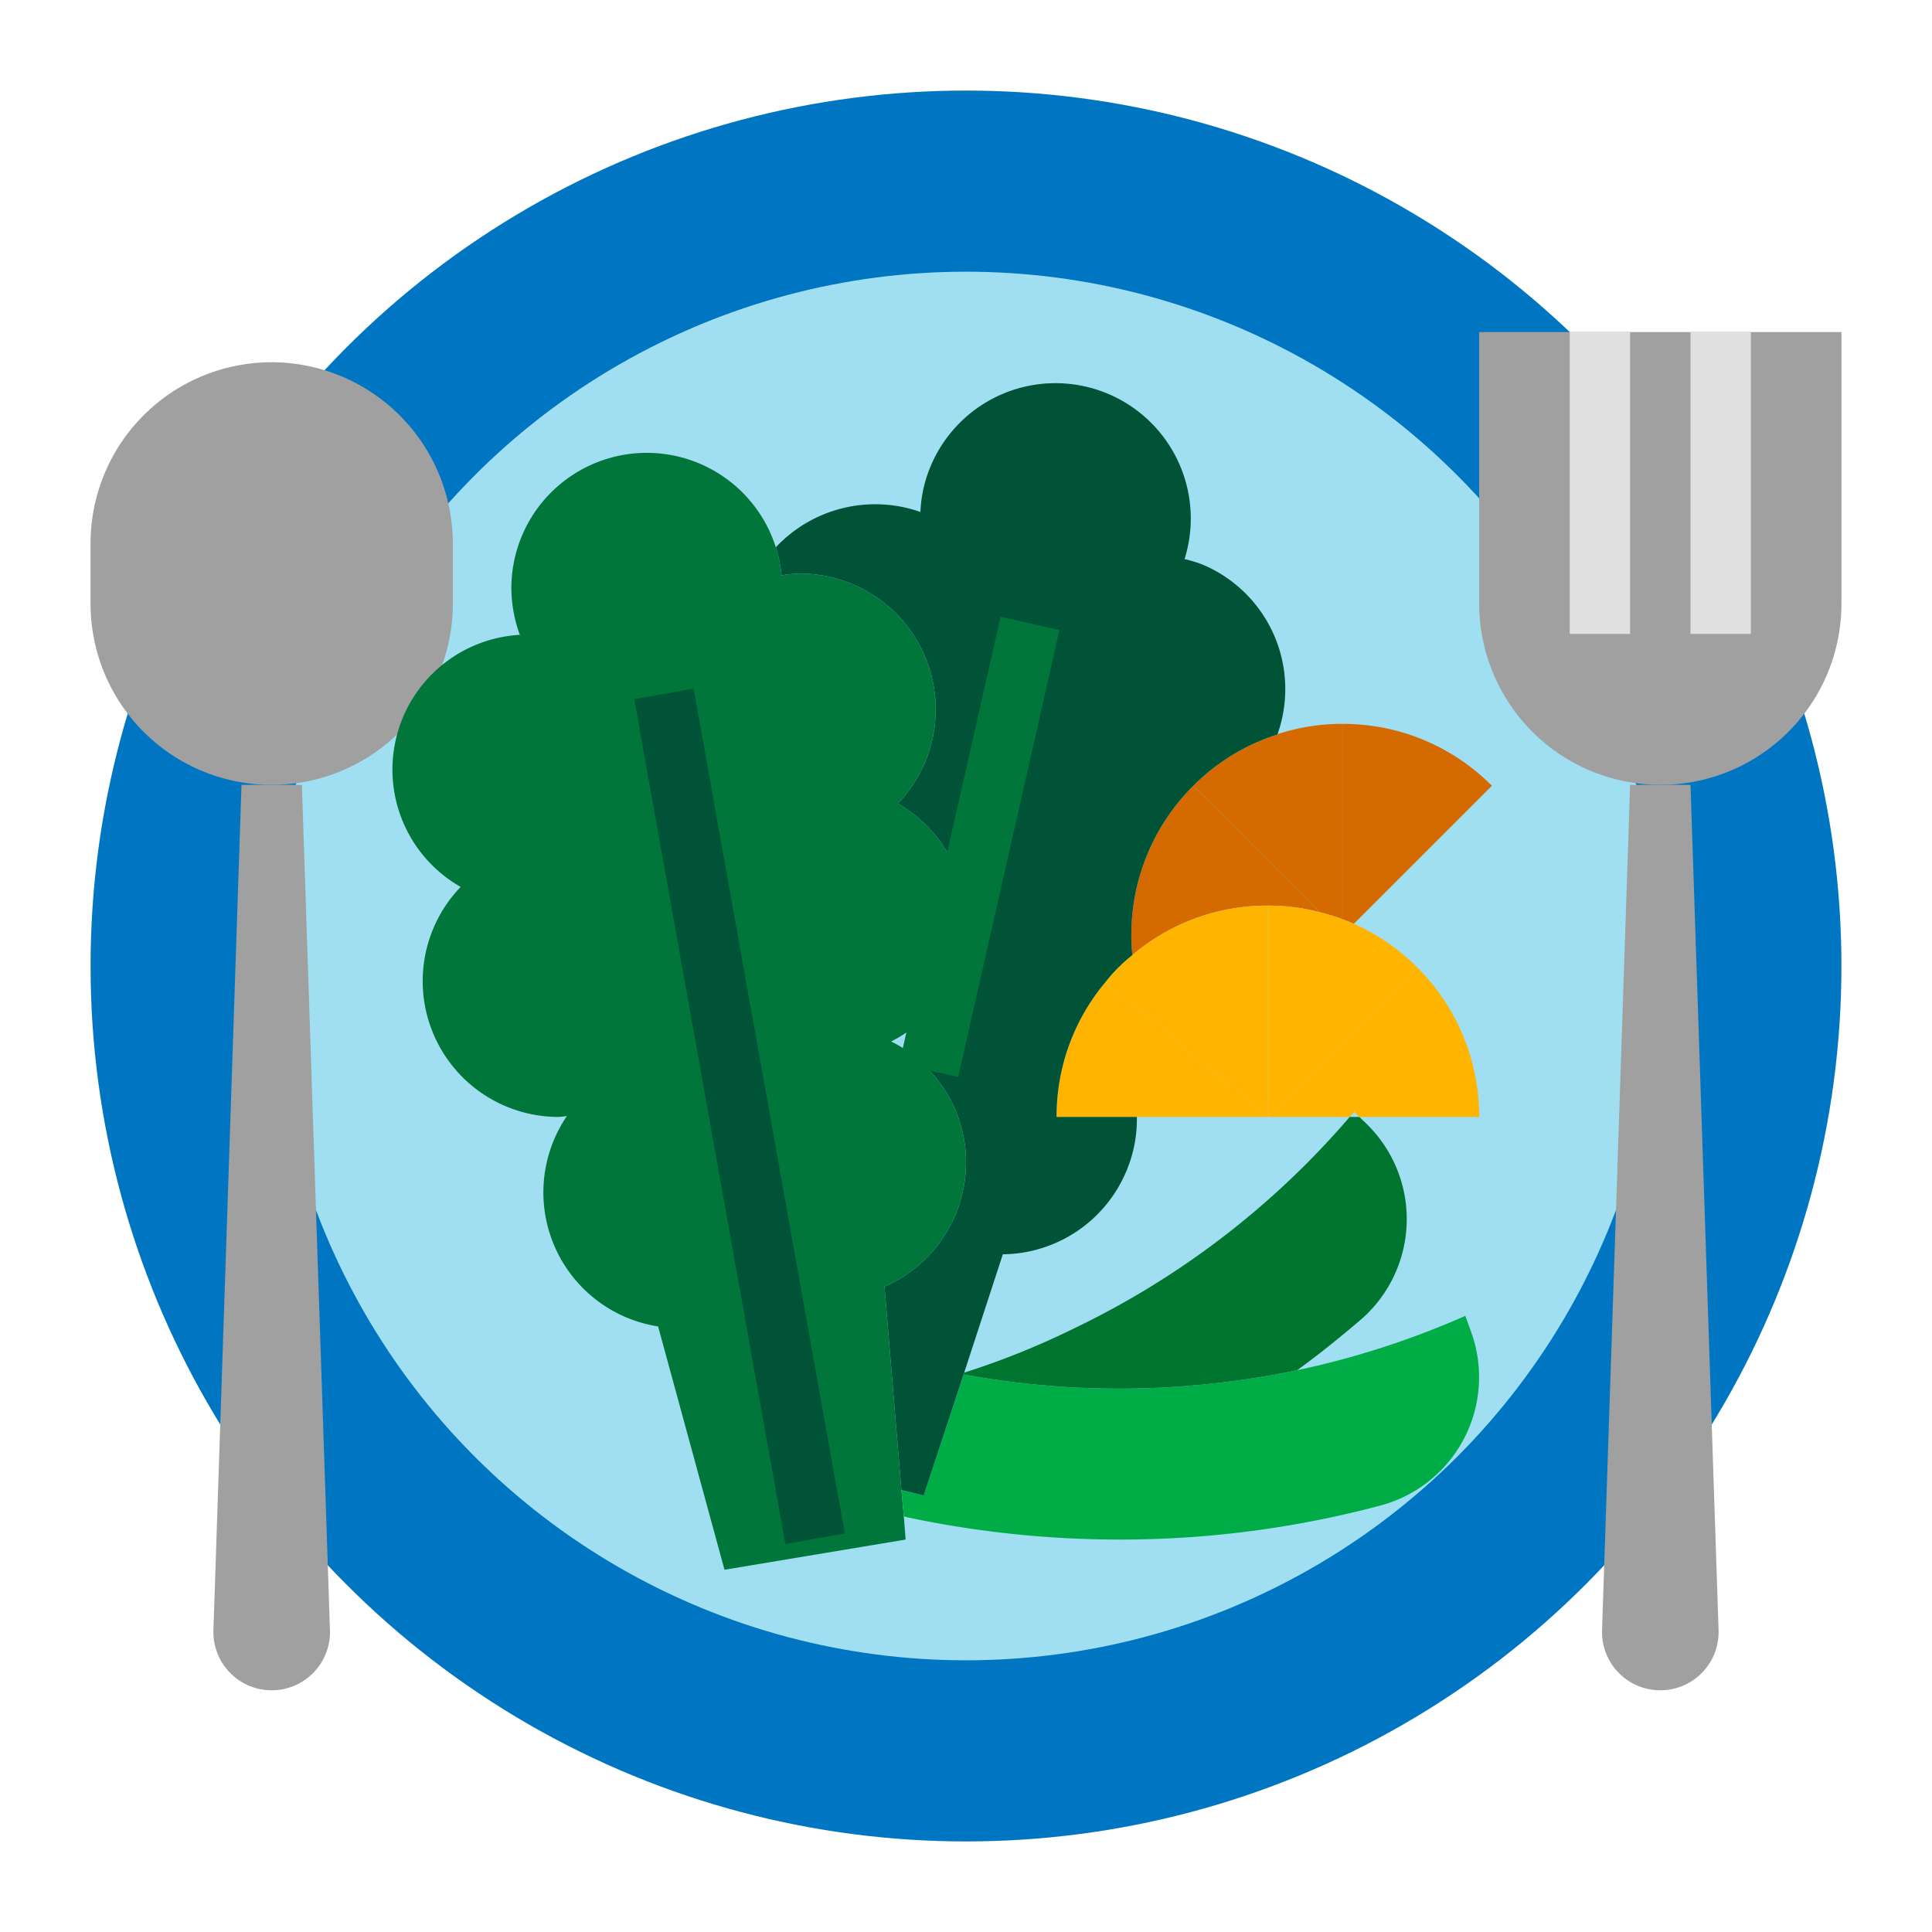
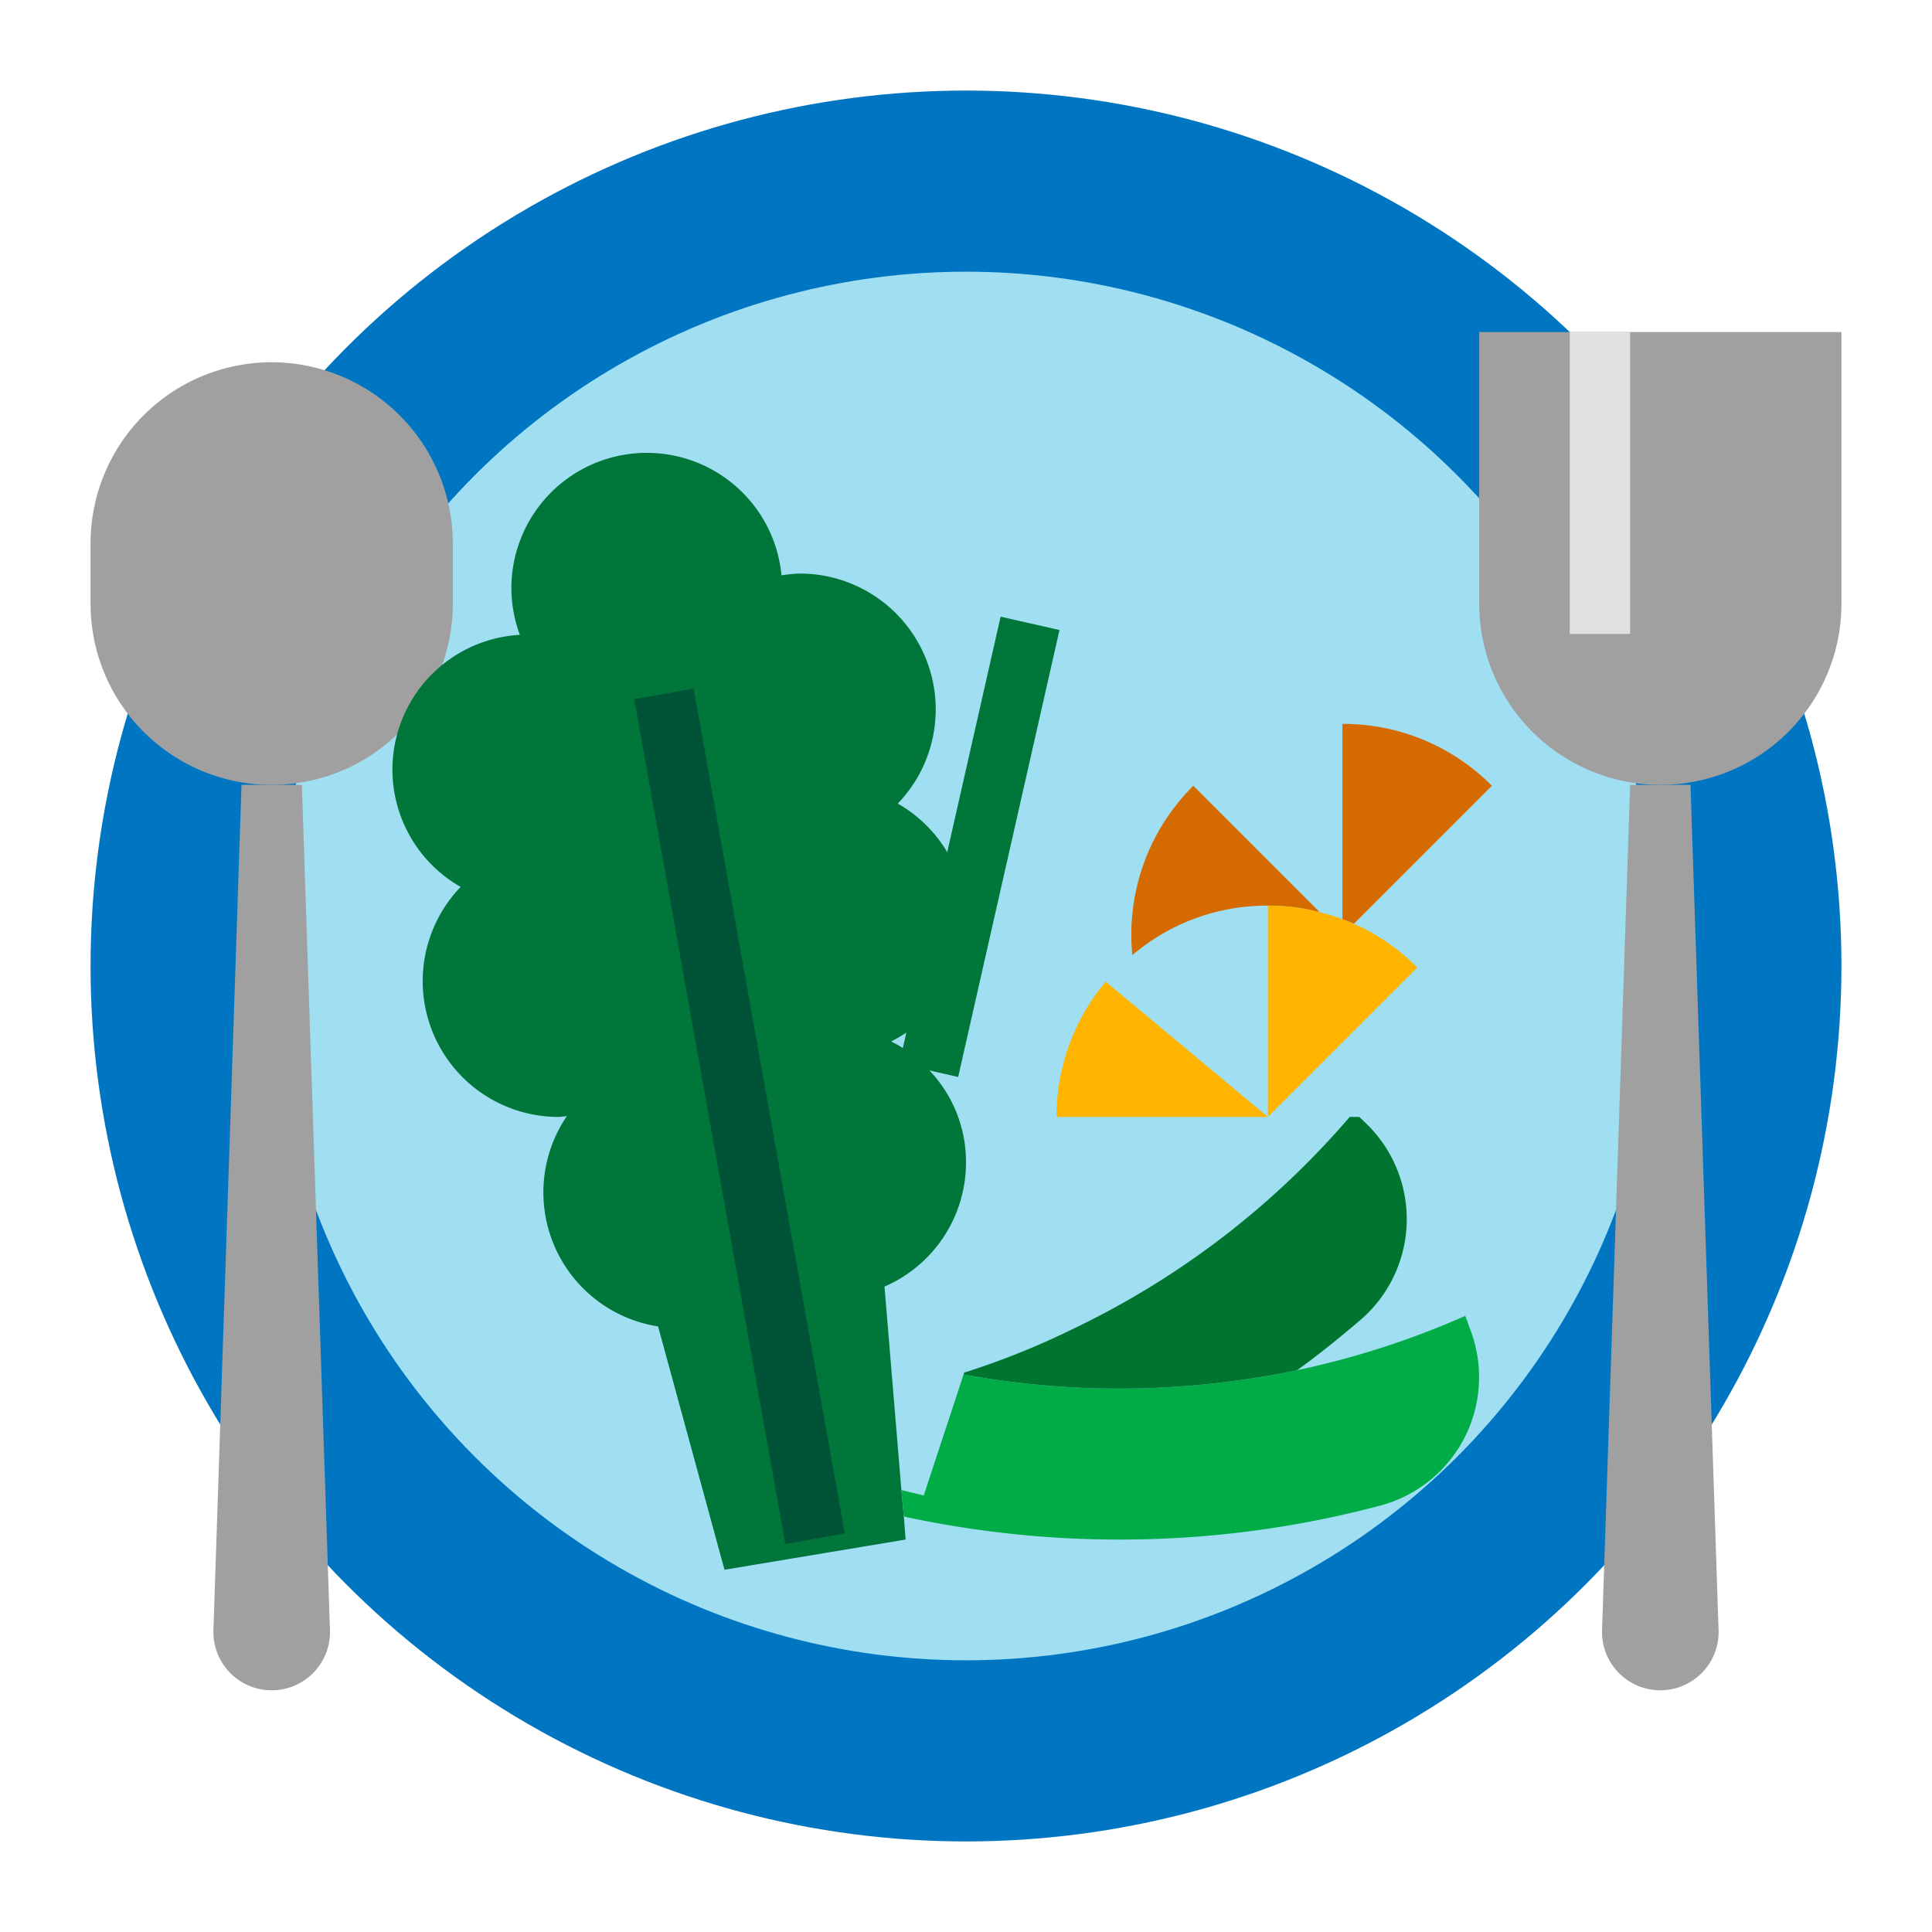
<svg xmlns="http://www.w3.org/2000/svg" height="512" viewBox="0 0 64 64" width="512">
  <circle cx="32" cy="32" fill="#0076c3" r="29" />
  <circle cx="32" cy="32" fill="#9fdff1" r="23" />
  <g fill="#a0a0a0">
    <path d="m53 11h8v9a6 6 0 0 1 -6 6 6.009 6.009 0 0 1 -6-6v-9z" />
    <path d="m56.93 54a1.931 1.931 0 1 1 -3.86 0l.93-28h2z" />
    <path d="m15 18v2a6 6 0 0 1 -12 0v-2a6 6 0 0 1 6-6 6.009 6.009 0 0 1 6 6z" />
    <path d="m10.93 54a1.931 1.931 0 1 1 -3.86 0l.93-28h2z" />
  </g>
-   <path d="m44.47 23.98v6.47a5.944 5.944 0 0 0 -.75-.23l-4.19-4.19a6.839 6.839 0 0 1 2.79-1.7v-.01a6.81 6.81 0 0 1 2.15-.34z" fill="#d56a00" />
  <path d="m49.42 26.03-4.57 4.57c-.12-.05-.25-.1-.38-.15v-6.47a6.931 6.931 0 0 1 4.95 2.05z" fill="#d56a00" />
  <path d="m39.53 26.03 4.19 4.19a6.542 6.542 0 0 0 -1.72-.22 6.879 6.879 0 0 0 -4.49 1.64 6.953 6.953 0 0 1 2.02-5.61z" fill="#d56a00" />
-   <path d="m44.86 36.83c-.05.06-.1.12-.15.17h-2.71l4.95-4.95a6.958 6.958 0 0 1 2.05 4.95h-3.97z" fill="#ffb400" />
  <path d="m42 37h-7a6.917 6.917 0 0 1 1.63-4.48z" fill="#ffb400" />
  <path d="m44.85 30.6a6.979 6.979 0 0 1 2.1 1.45l-4.95 4.95v-7a6.542 6.542 0 0 1 1.72.22 5.944 5.944 0 0 1 .75.23c.13.05.26.1.38.15z" fill="#ffb400" />
-   <path d="m37.51 31.64a6.879 6.879 0 0 1 4.49-1.64v7l-5.37-4.48a5.234 5.234 0 0 1 .88-.88z" fill="#ffb400" />
  <path d="m30 51-6 1-2.2-8.06a4.494 4.494 0 0 1 -3.02-6.97 2.66 2.66 0 0 1 -.28.03 4.5 4.5 0 0 1 -3.24-7.62 4.471 4.471 0 0 1 1.96-8.35 4.562 4.562 0 0 1 -.28-1.53 4.485 4.485 0 0 1 8.76-1.37 4.8 4.8 0 0 1 .19.93 4.067 4.067 0 0 1 .61-.06 4.5 4.5 0 0 1 3.24 7.62 4.464 4.464 0 0 1 2.24 3.46l-.61 2.7v.01a4.555 4.555 0 0 1 -1.85 1.71 4.2 4.2 0 0 1 1.25.94 4.394 4.394 0 0 1 1.23 3.06 4.482 4.482 0 0 1 -2.7 4.12l.56 6.74.08.87z" fill="#00763a" />
  <path d="m29.86 49.36.74.18 1.32-4.01a28.517 28.517 0 0 0 5.18.47 29 29 0 0 0 5.87-.61 28.322 28.322 0 0 0 5.57-1.8l.2.55a4.4 4.4 0 0 1 -3.04 5.74 33.464 33.464 0 0 1 -8.6 1.12 33.88 33.88 0 0 1 -6.96-.72 1.462 1.462 0 0 1 -.2-.05z" fill="#00ac46" />
  <path d="m35.61 43.99a27.917 27.917 0 0 0 9.1-6.99h.32l.25.24a4.406 4.406 0 0 1 -.23 6.5c-.67.57-1.36 1.13-2.08 1.65a29 29 0 0 1 -5.87.61 28.517 28.517 0 0 1 -5.18-.47l.02-.06a26.077 26.077 0 0 0 3.67-1.48z" fill="#007530" />
-   <path d="m39.53 26.03a6.953 6.953 0 0 0 -2.02 5.61 5.234 5.234 0 0 0 -.88.88 6.917 6.917 0 0 0 -1.63 4.48h2.66a4.406 4.406 0 0 1 -.35 1.8 4.486 4.486 0 0 1 -4.09 2.75l-1.28 3.92-.02.06-1.32 4.01-.74-.18-.56-6.74a4.482 4.482 0 0 0 2.7-4.12 4.394 4.394 0 0 0 -1.23-3.06l.6-2.65v-.01a4.408 4.408 0 0 0 .63-2.28c0-.14-.01-.28-.02-.42a4.464 4.464 0 0 0 -2.24-3.46 4.5 4.5 0 0 0 -3.24-7.62 4.067 4.067 0 0 0 -.61.06 4.8 4.8 0 0 0 -.19-.93 4.513 4.513 0 0 1 4.79-1.17 4.345 4.345 0 0 1 .34-1.52 4.483 4.483 0 0 1 8.41 3.08 4.425 4.425 0 0 1 .59.18 4.474 4.474 0 0 1 2.49 5.62v.01a6.839 6.839 0 0 0 -2.79 1.7z" fill="#005336" />
  <path d="m52 11h2v10h-2z" fill="#e0e0e0" />
-   <path d="m56 11h2v10h-2z" fill="#e0e0e0" />
  <path d="m23.5 22.779h2v28.443h-2z" fill="#005336" transform="matrix(.984 -.176 .176 .984 -6.123 4.883)" />
  <path d="m24.853 27.035h15.185v2h-15.185z" fill="#00763a" transform="matrix(.221 -.975 .975 .221 -2.061 53.491)" />
</svg>